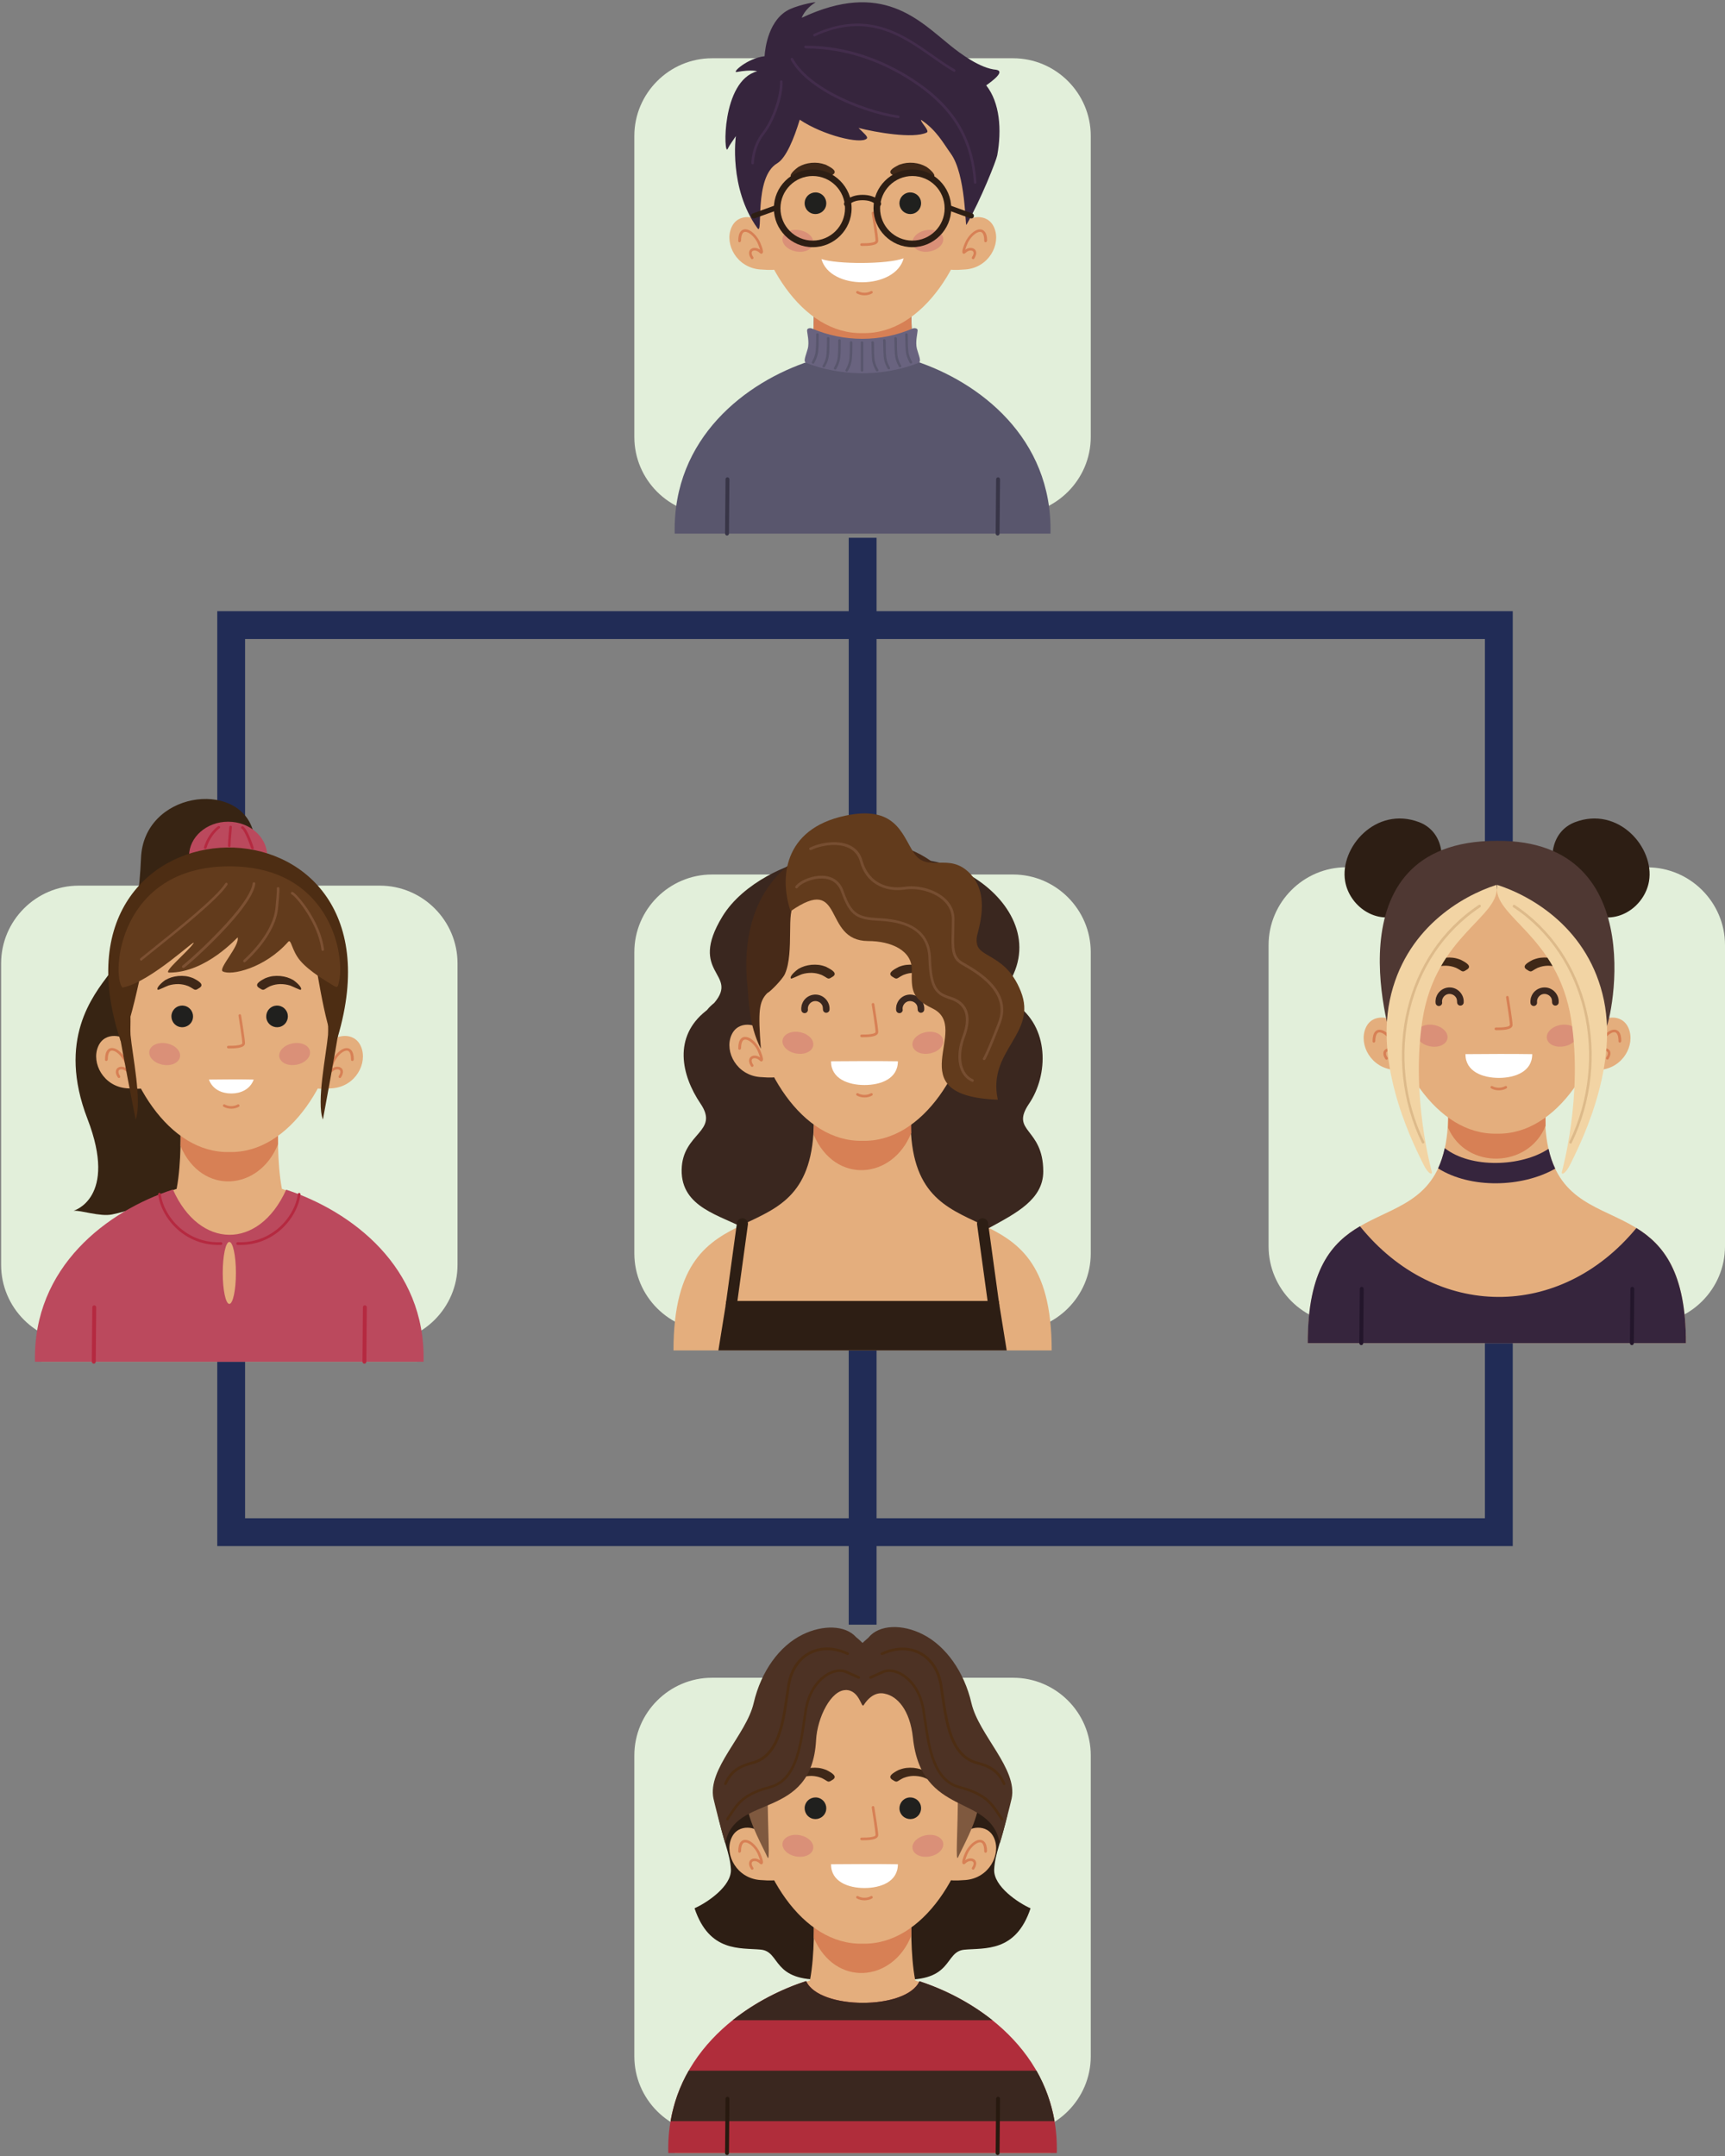
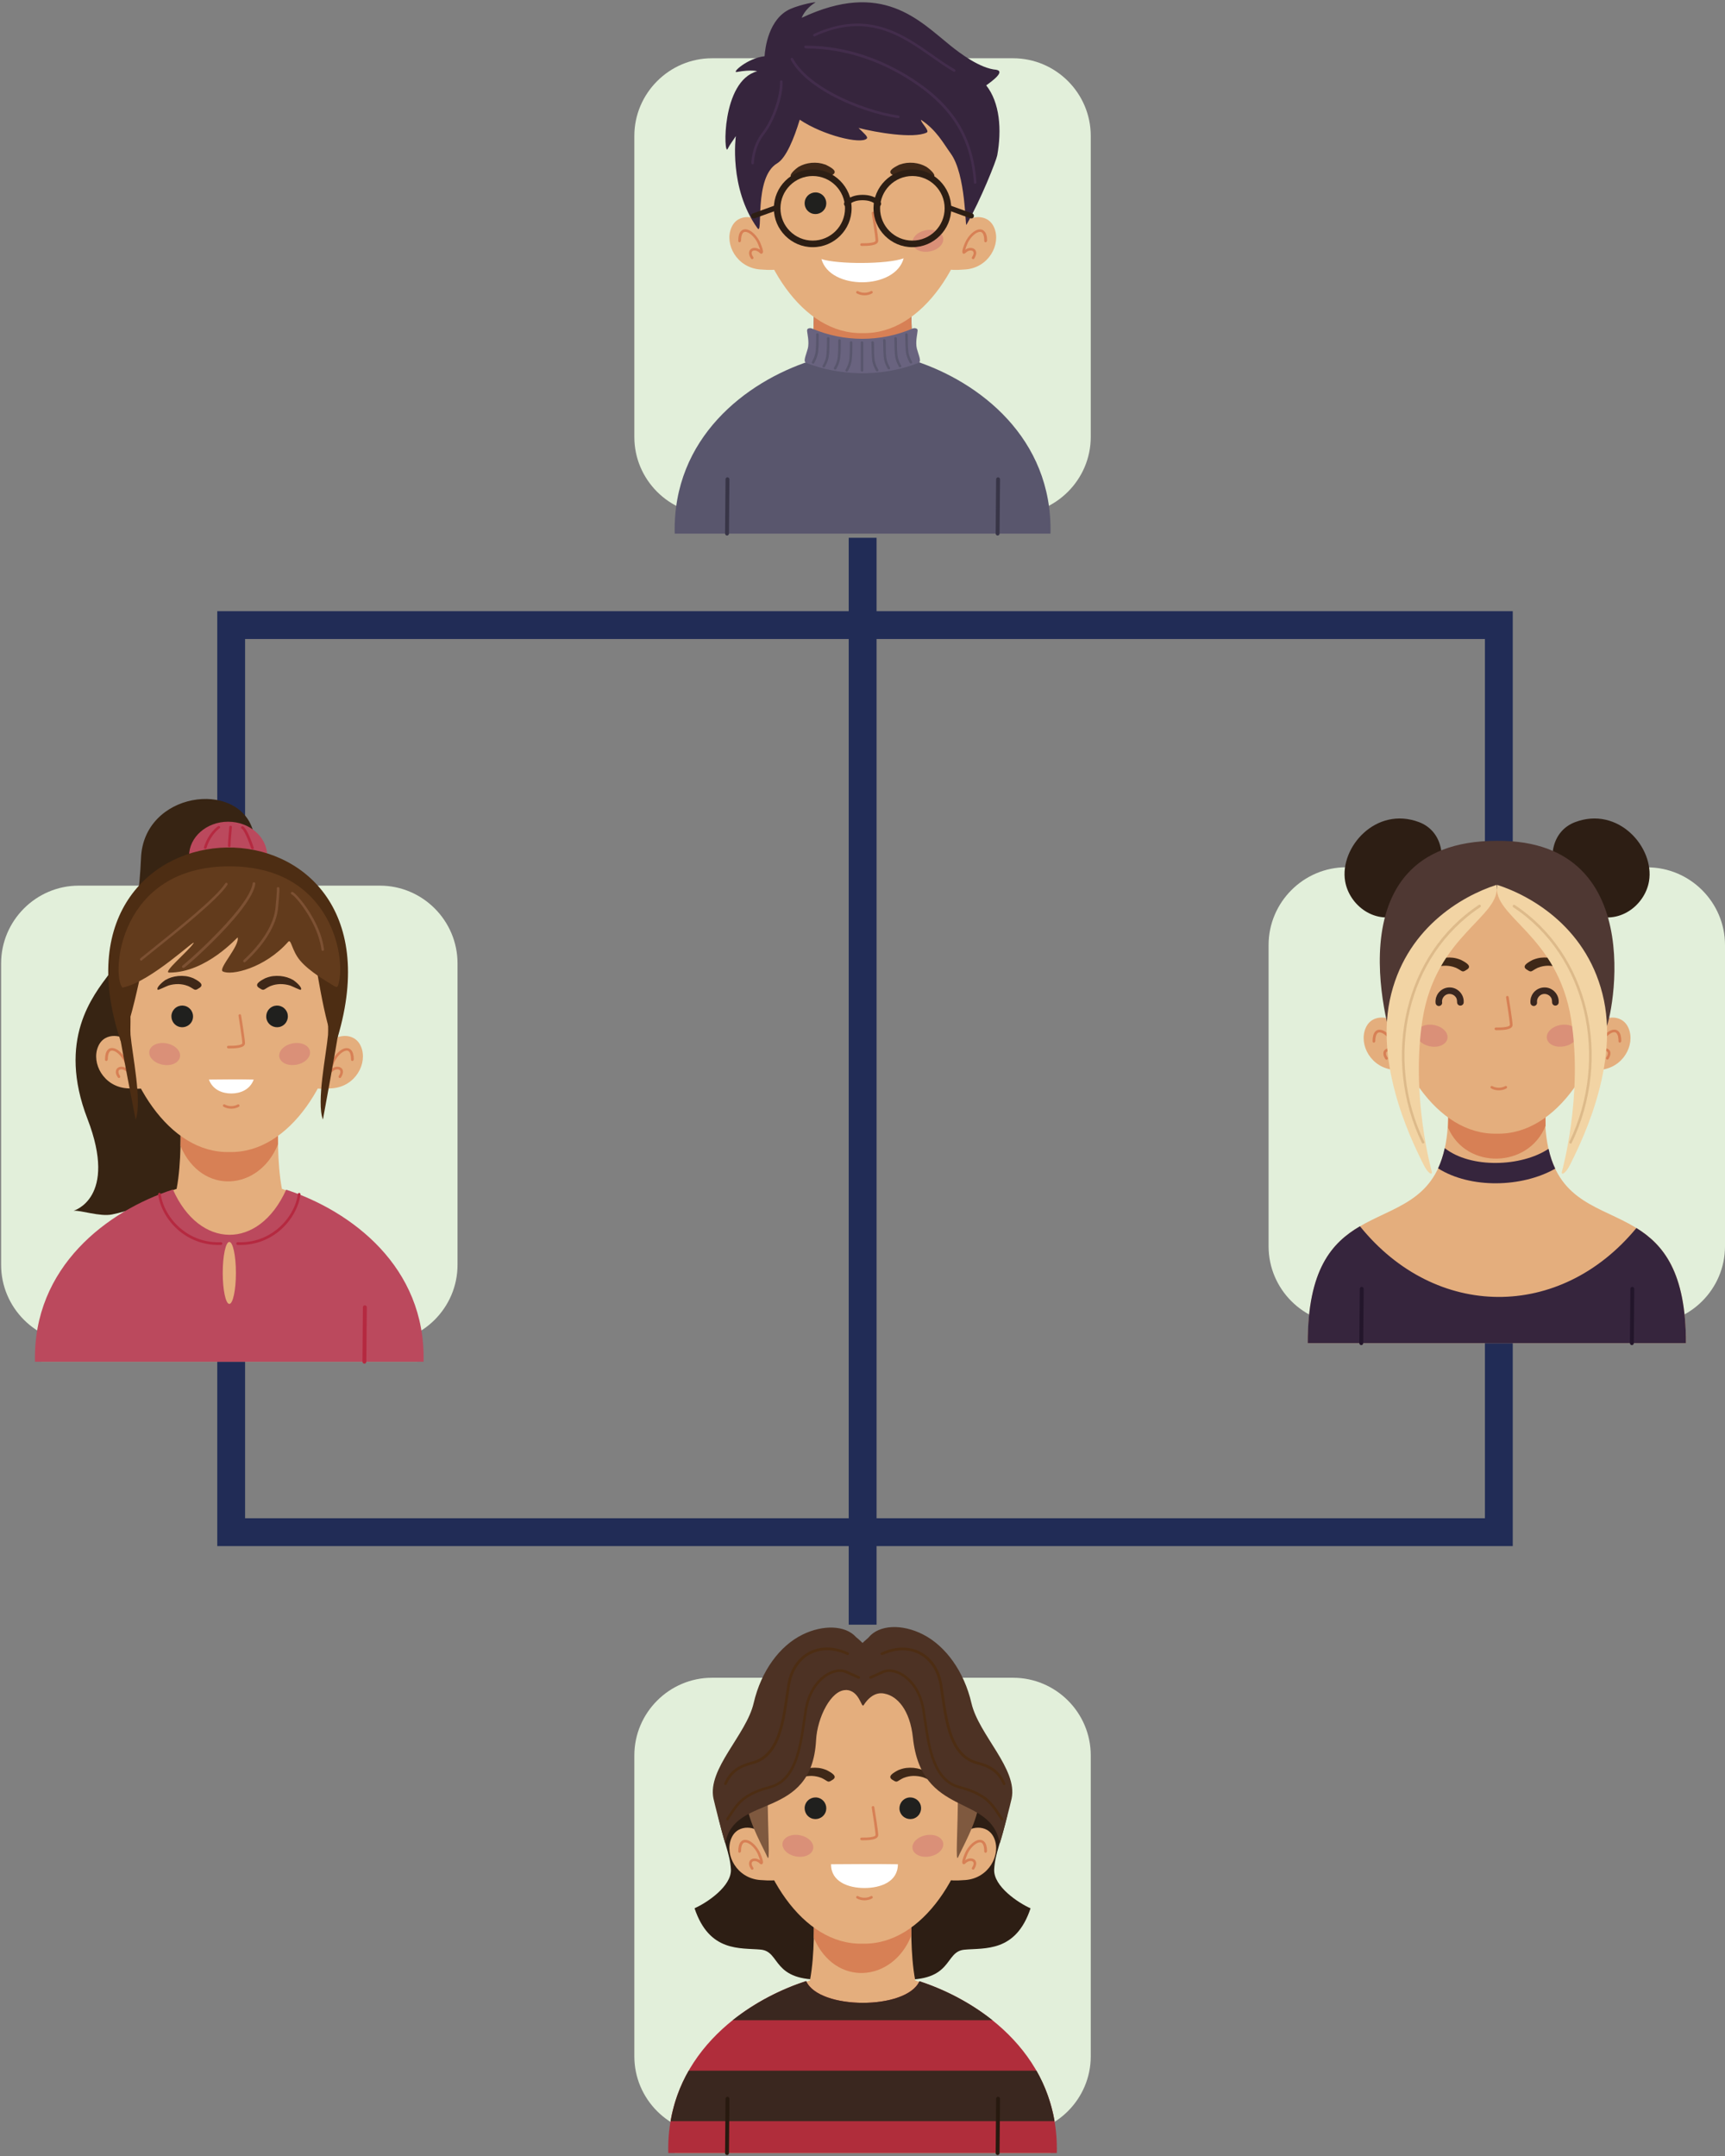
<svg xmlns="http://www.w3.org/2000/svg" id="Parte_interior" data-name="Parte interior" viewBox="0 0 185.95 232.39">
  <rect x="0" y="0" width="185.95" height="232.39" fill="#808080" stroke="none" />
  <defs>
    <style>
      .cls-1 {
        fill: #774e31;
      }

      .cls-1, .cls-2, .cls-3, .cls-4, .cls-5, .cls-6, .cls-7, .cls-8, .cls-9, .cls-10, .cls-11, .cls-12, .cls-13, .cls-14, .cls-15, .cls-16, .cls-17, .cls-18, .cls-19, .cls-20, .cls-21, .cls-22, .cls-23, .cls-24, .cls-25, .cls-26, .cls-27, .cls-28, .cls-29, .cls-30 {
        fill-rule: evenodd;
      }

      .cls-31 {
        clip-path: url(#clippath-11);
      }

      .cls-2 {
        fill: #20201e;
      }

      .cls-3 {
        fill: #3f2818;
      }

      .cls-4 {
        fill: #fff;
      }

      .cls-5 {
        fill: #e2efda;
      }

      .cls-6 {
        fill: #b02d3b;
      }

      .cls-32 {
        clip-path: url(#clippath-2);
      }

      .cls-7 {
        fill: #372413;
      }

      .cls-33 {
        clip-path: url(#clippath-13);
      }

      .cls-8 {
        fill: #4d3224;
      }

      .cls-9 {
        fill: #b52940;
      }

      .cls-10 {
        fill: #623b1c;
      }

      .cls-34 {
        clip-path: url(#clippath-15);
      }

      .cls-11 {
        fill: #da9078;
      }

      .cls-35 {
        clip-path: url(#clippath-6);
      }

      .cls-12 {
        fill: #36253d;
      }

      .cls-13 {
        fill: #d78055;
      }

      .cls-36 {
        clip-path: url(#clippath-7);
      }

      .cls-14 {
        fill: #f2d4a4;
      }

      .cls-37 {
        clip-path: url(#clippath-1);
      }

      .cls-38 {
        clip-path: url(#clippath-4);
      }

      .cls-15 {
        fill: #bb495d;
      }

      .cls-16 {
        fill: #23162b;
      }

      .cls-39 {
        stroke: #212c56;
        stroke-miterlimit: 10;
        stroke-width: 3px;
      }

      .cls-39, .cls-40 {
        fill: none;
      }

      .cls-41 {
        clip-path: url(#clippath-12);
      }

      .cls-17 {
        fill: #7d5133;
      }

      .cls-18 {
        fill: #432d4c;
      }

      .cls-19 {
        fill: #7f593f;
      }

      .cls-20 {
        fill: #27190f;
      }

      .cls-21 {
        fill: #ddba8a;
      }

      .cls-22 {
        fill: #4f3833;
      }

      .cls-23 {
        fill: #3a271f;
      }

      .cls-42 {
        clip-path: url(#clippath-9);
      }

      .cls-43 {
        clip-path: url(#clippath);
      }

      .cls-44 {
        clip-path: url(#clippath-3);
      }

      .cls-24 {
        fill: #69637f;
      }

      .cls-25 {
        fill: #e4ae7d;
      }

      .cls-26 {
        fill: #472a18;
      }

      .cls-45 {
        clip-path: url(#clippath-8);
      }

      .cls-27 {
        fill: #4d2d13;
      }

      .cls-46 {
        clip-path: url(#clippath-14);
      }

      .cls-47 {
        clip-path: url(#clippath-5);
      }

      .cls-28 {
        fill: #383547;
      }

      .cls-48 {
        clip-path: url(#clippath-10);
      }

      .cls-29 {
        fill: #59566d;
      }

      .cls-30 {
        fill: #2d1e14;
      }
    </style>
    <clipPath id="clippath">
      <rect class="cls-40" x=".12" y=".12" width="185.84" height="232.27" />
    </clipPath>
    <clipPath id="clippath-1">
-       <rect class="cls-40" x="68.38" y="87.43" width="49.2" height="58.33" />
-     </clipPath>
+       </clipPath>
    <clipPath id="clippath-2">
      <rect class="cls-40" x="68.38" y="87.43" width="49.2" height="58.33" />
    </clipPath>
    <clipPath id="clippath-3">
      <rect class="cls-40" x="68.38" y="87.43" width="49.2" height="58.33" />
    </clipPath>
    <clipPath id="clippath-4">
      <rect class="cls-40" x="68.38" width="49.2" height="57.98" />
    </clipPath>
    <clipPath id="clippath-5">
      <rect class="cls-40" x="68.38" width="49.2" height="57.98" />
    </clipPath>
    <clipPath id="clippath-6">
      <rect class="cls-40" x="68.38" width="49.2" height="57.98" />
    </clipPath>
    <clipPath id="clippath-7">
      <rect class="cls-40" y="85.93" width="49.43" height="61.1" />
    </clipPath>
    <clipPath id="clippath-8">
      <rect class="cls-40" y="85.93" width="49.43" height="61.1" />
    </clipPath>
    <clipPath id="clippath-9">
      <rect class="cls-40" y="85.93" width="49.43" height="61.1" />
    </clipPath>
    <clipPath id="clippath-10">
      <rect class="cls-40" x="68.38" y="175.1" width="49.2" height="57.29" />
    </clipPath>
    <clipPath id="clippath-11">
      <rect class="cls-40" x="68.38" y="175.1" width="49.2" height="57.29" />
    </clipPath>
    <clipPath id="clippath-12">
      <rect class="cls-40" x="68.38" y="175.1" width="49.2" height="57.29" />
    </clipPath>
    <clipPath id="clippath-13">
      <rect class="cls-40" x="136.75" y="88.13" width="49.2" height="56.94" />
    </clipPath>
    <clipPath id="clippath-14">
      <rect class="cls-40" x="136.75" y="88.13" width="49.2" height="56.94" />
    </clipPath>
    <clipPath id="clippath-15">
      <rect class="cls-40" x="136.75" y="88.13" width="49.2" height="56.94" />
    </clipPath>
  </defs>
  <line class="cls-39" x1="92.99" y1="175.1" x2="92.99" y2="57.96" />
  <rect class="cls-39" x="24.92" y="67.37" width="136.65" height="97.76" />
  <g class="cls-43">
    <g>
      <g class="cls-37">
        <g class="cls-32">
          <g class="cls-44">
            <g>
              <path class="cls-5" d="m76.75,94.25h32.46c4.6,0,8.37,3.77,8.37,8.37v32.47c0,4.61-3.77,8.37-8.37,8.37h-32.46c-4.61,0-8.37-3.77-8.37-8.37v-32.47c0-4.61,3.77-8.37,8.37-8.37Z" />
              <path class="cls-23" d="m93.23,128.83c1.85,5.94,5.46,9.28,11.8,10.88-1.62-2.38-1.05-5.91,1.69-7.42,2.74-1.51,5.75-3,5.74-6.05-.01-4.75-3.62-4.21-1.53-7.29,2.09-3.08,2.24-8.29-1.54-10.8-.05-.03-.1-.07-.16-.11-.71-.68-1.22-.86-.41-2.22,5.32-8.98-10.8-17.75-15.48-10.48-1.03-1.45-2.89-2.96-6.1-2.6-2,.23-7.1,2.31-9.37,6.04-3.77,6.2,1.84,6.09-.87,9.3-.28.23-.56.48-.79.78-.03.03-.07.05-.1.08-3.56,2.8-2.68,6.92-.6,10,2.09,3.08-1.96,3.12-2.03,7.13-.07,4.11,4.22,4.9,6.96,6.42,2.74,1.51,2.59,4.83.97,7.2,6.35-1.6,9.95-4.94,11.81-10.87Z" />
              <path class="cls-25" d="m92.98,145.54h20.39c0-19.18-15.21-8.83-15.21-24.81h-10.43c0,15.98-15.13,5.63-15.13,24.81h20.38Z" />
              <path class="cls-25" d="m81.83,111.01c-.05-.54-2.27-1.18-3,.59-.74,1.77.59,4.28,3.1,4.48,2.51.2,1.77-.25,1.77-.25l-1.87-4.83Z" />
              <path class="cls-25" d="m104.18,111.01c.05-.54,2.27-1.18,3,.59.74,1.77-.59,4.28-3.1,4.48-2.51.2-1.77-.25-1.77-.25l1.87-4.83Z" />
              <path class="cls-13" d="m98.24,120.28s-.03.74-.01,1.82c-2,5.03-8.21,5.59-10.51.21.03-1.19,0-2.03,0-2.03h10.53Z" />
              <path class="cls-25" d="m92.98,122.95c-13.06.31-19.65-31.91,0-31.08,19.66-.82,13.06,31.4,0,31.08Z" />
              <path class="cls-23" d="m87.09,108.8c.02.19-.12.37-.32.39-.19.02-.37-.12-.39-.32-.02-.18,0-.37.04-.55.05-.17.13-.34.24-.5.25-.34.61-.55,1-.61.39-.06.79.02,1.13.27.22.16.38.36.49.59.11.23.16.49.14.75-.01.19-.18.34-.38.33-.19-.01-.34-.18-.33-.38,0-.14-.02-.28-.07-.41-.06-.12-.15-.23-.26-.31-.18-.13-.4-.18-.61-.15-.21.03-.4.15-.53.33-.06.08-.1.17-.13.27-.03.1-.03.2-.02.3Z" />
              <path class="cls-11" d="m87.15,111.64c.67.51.7,1.26.07,1.68-.63.41-1.68.33-2.35-.18-.67-.51-.7-1.26-.07-1.68.63-.41,1.68-.33,2.35.18Z" />
              <path class="cls-11" d="m98.88,111.64c-.67.51-.7,1.26-.07,1.68.63.41,1.68.33,2.35-.18.67-.51.7-1.26.07-1.68-.63-.41-1.68-.33-2.35.18Z" />
              <path class="cls-3" d="m89.1,104.22s-.09-.04-.13-.05c-.51-.19-.94-.23-1.5-.19-.54.06-.94.18-1.4.44-.21.14-1.04.81-.8,1.05.09.03.92-.39,1.16-.47.37-.11.68-.15,1.08-.15.37.02.65.07.99.2,0,0,.07.03.08.03.69.33.63.55,1.1.23.72-.38-.02-.8-.58-1.08Z" />
              <path class="cls-3" d="m96.85,104.22s.09-.04.13-.05c.51-.19.94-.23,1.5-.19.54.06.94.18,1.4.44.21.14,1.04.81.8,1.05-.09.03-.92-.39-1.16-.47-.38-.11-.68-.15-1.08-.15-.37.02-.65.07-.99.2,0,0-.07.03-.08.03-.69.33-.63.55-1.1.23-.72-.38.02-.8.58-1.08Z" />
              <path class="cls-4" d="m89.59,114.38c1.2-.01,2.4-.02,3.6-.02s2.4,0,3.6.02c0,1.89-1.86,2.56-3.6,2.56h-.01c-1.73,0-3.6-.67-3.6-2.56Z" />
              <path class="cls-13" d="m92.36,118.07c-.07-.04-.09-.13-.05-.19.04-.07.13-.09.19-.05.19.11.44.17.69.17s.49-.06.68-.17c.07-.04.15-.02.19.05.04.07.02.15-.05.19-.23.14-.53.21-.82.21-.29,0-.59-.07-.83-.21Z" />
              <path class="cls-13" d="m92.87,111.78c-.08,0-.14-.06-.14-.14s.06-.14.14-.14c.34,0,.75,0,1.06-.06.26-.04.45-.11.45-.23,0-.41-.41-2.94-.41-2.95-.01-.08.04-.15.12-.16.08-.01.15.04.16.12,0,0,.42,2.57.42,2.99,0,.3-.29.44-.68.51-.34.06-.76.07-1.11.07Z" />
              <path class="cls-13" d="m106.38,113c0,.08-.06.14-.14.14s-.14-.06-.14-.14c0-.43-.07-.7-.19-.85-.07-.09-.16-.13-.26-.13-.12,0-.25.04-.39.12-.37.21-.76.66-.97,1.14-.1.23-.19.47-.24.66.22-.15.46-.21.66-.19.11.01.22.05.31.11.09.07.16.15.19.27.06.19.01.45-.19.77-.04.07-.13.08-.2.04-.07-.04-.08-.13-.04-.2.16-.23.19-.41.16-.53-.01-.05-.05-.09-.08-.12-.05-.03-.1-.05-.17-.06-.18-.02-.41.06-.6.25-.05.05-.1.08-.14.09-.11.02-.18-.03-.21-.14h0c0-.05,0-.11,0-.17.03-.2.15-.56.3-.89.24-.54.67-1.04,1.09-1.28.18-.1.36-.16.53-.15.18,0,.35.08.48.23.17.19.27.52.27,1.02Z" />
              <path class="cls-13" d="m79.86,113c0,.08-.06.14-.14.14s-.14-.06-.14-.14c0-.5.1-.83.26-1.02.13-.16.29-.23.48-.23.17,0,.35.05.53.15.42.24.85.74,1.09,1.28.15.34.27.69.3.89.01.07.01.12,0,.17h0c-.03.12-.09.17-.21.15-.05,0-.09-.04-.14-.09-.19-.19-.42-.27-.6-.25-.07,0-.12.03-.17.06-.04.03-.07.07-.08.12-.03.12,0,.3.16.53.04.07.03.15-.04.2-.07.04-.15.03-.2-.04-.21-.31-.25-.57-.19-.77.03-.11.1-.2.19-.27.09-.06.19-.1.31-.11.2-.02.44.04.66.19-.05-.18-.14-.42-.24-.66-.21-.49-.6-.93-.97-1.14-.14-.08-.27-.12-.39-.12-.1,0-.19.04-.26.13-.11.15-.19.42-.19.85Z" />
              <path class="cls-26" d="m82.01,113.01c-1.32-2.57-1.3-5.44-1.42-6.55-1.22-10.82,5.52-15.96,12.17-15.77.07,0,.14,0,.21,0v4.24c-1.22-.4-2.26-.64-2.81-.64-.07,0-.13,0-.2,0-.07,0-.13,0-.2,0-1.53,0-2.29,2.56-4.06,3.25-1.01.4-.04,5.08-1.09,7.43-.26.58-1.59,1.93-1.9,2.06-.9.92-1,1.95-.69,5.97Z" />
              <path class="cls-26" d="m103.94,113.01c1.32-2.57,1.3-5.44,1.42-6.55,1.22-10.82-5.52-15.96-12.17-15.77-.07,0-.14,0-.21,0v4.24c1.22-.4,2.26-.64,2.81-.64.07,0,.13,0,.2,0,.07,0,.13,0,.2,0,1.53,0,2.29,3.27,4.06,3.96,1.01.4.04,4.36,1.09,6.72.26.58,1.59,1.93,1.9,2.06.9.92,1,1.95.69,5.97Z" />
              <path class="cls-30" d="m92.98,145.54h15.54l-.86-5.33h-29.36l-.86,5.33h15.54Z" />
              <path class="cls-30" d="m79.43,140.66c-.01.33-.29.59-.62.58-.33-.01-.59-.29-.58-.62l1.2-8.74c.01-.33.29-.59.62-.58.33.01.59.29.58.62l-1.2,8.74Z" />
              <path class="cls-30" d="m106.52,140.66c.01.33.29.59.62.58.33-.01.59-.29.58-.62l-1.2-8.74c-.01-.33-.29-.59-.62-.58-.33.01-.59.29-.58.62l1.2,8.74Z" />
              <path class="cls-23" d="m97.31,108.8c.02.19-.12.37-.32.39-.19.02-.37-.12-.39-.32-.02-.18,0-.37.04-.55.05-.17.13-.34.24-.5.25-.34.61-.55.99-.61.39-.06.79.02,1.13.27.22.16.38.36.49.59.11.23.16.49.14.75-.01.19-.18.34-.38.33-.19-.01-.34-.18-.33-.38,0-.14-.02-.28-.07-.41-.06-.12-.15-.23-.26-.31-.18-.13-.4-.18-.61-.15-.21.03-.4.15-.53.33-.06.08-.1.17-.13.27-.03.1-.03.2-.02.3Z" />
              <path class="cls-10" d="m85.22,98.21c5.91-4.12,3.36,3.19,8.35,3.21,2.48,0,4.76,1.01,4.72,3.12-.04,2.11-.06,3.04,2.22,4.14,4.41,2.12-4.01,9.43,7.05,9.84-1.16-5.34,4.33-7.07,2.47-11.7-1.85-4.63-5.44-3.28-4.66-6.16.62-2.26.87-4.71-.75-6.46-2.35-2.51-4.67.05-6.17-2.37-1.26-2.03-2-5.05-7.33-3.92-6.78,1.44-7.07,6.86-5.89,10.31Z" />
              <path class="cls-1" d="m85.98,95.69c-.05.06-.13.08-.2.03-.06-.05-.08-.13-.03-.2.23-.32.76-.67,1.4-.89.46-.16.97-.26,1.48-.25.51.01,1.02.14,1.44.44.37.26.68.66.87,1.22.44,1.26.84,1.96,1.41,2.36.56.39,1.3.49,2.4.55,1.14.06,2.5.24,3.6.85,1.11.62,1.95,1.67,2.01,3.45.05,1.7.25,2.64.62,3.21.35.56.88.77,1.61,1,.05.02.1.03.15.05.7.26,1.23.71,1.49,1.36.26.65.25,1.49-.09,2.55-.03.1-.07.21-.11.31-.41,1.11-.51,2.11-.35,2.91.16.81.58,1.41,1.21,1.68.07.03.11.11.07.19-.03.07-.11.11-.19.07-.72-.31-1.2-.97-1.38-1.88-.17-.84-.07-1.9.37-3.06.04-.11.07-.2.1-.29.33-1,.33-1.78.1-2.36-.23-.57-.7-.96-1.33-1.2-.05-.02-.09-.03-.13-.05-.78-.25-1.35-.49-1.76-1.12-.39-.62-.61-1.6-.66-3.36-.05-1.66-.83-2.64-1.86-3.21-1.05-.58-2.37-.76-3.47-.81-1.15-.06-1.93-.17-2.55-.6-.62-.43-1.05-1.17-1.52-2.49-.17-.5-.45-.85-.77-1.08-.37-.27-.82-.38-1.28-.39-.47-.01-.95.08-1.38.23-.59.2-1.07.51-1.27.78Z" />
              <path class="cls-1" d="m87.43,91.61c-.07.03-.15,0-.19-.07-.03-.07,0-.15.07-.19.27-.13.58-.25.93-.35.78-.22,1.71-.31,2.54-.16.85.16,1.61.59,2.01,1.42.07.15.13.31.18.49.31,1.1.9,1.85,1.63,2.31.85.53,1.9.67,2.93.51.22-.03.46-.05.7-.05.94,0,2.01.25,2.89.76.89.51,1.59,1.29,1.74,2.34.02.15.03.3.03.46,0,.47-.01.92-.02,1.34-.05,1.7-.07,2.69.89,3.26.08.05.15.09.23.13h0c1.5.87,5.2,3,3.88,6.45-1.36,3.55-1.67,3.94-1.67,3.94-.05.06-.14.07-.2.03-.06-.05-.07-.14-.03-.2,0,0,.29-.36,1.63-3.86,1.23-3.22-2.31-5.27-3.75-6.1h0c-.09-.05-.17-.1-.23-.13-1.11-.65-1.08-1.71-1.03-3.51.01-.39.02-.83.02-1.33,0-.15-.01-.29-.03-.42-.15-.96-.78-1.67-1.6-2.14-.83-.48-1.86-.72-2.75-.72-.23,0-.45.02-.66.05-1.09.17-2.21,0-3.12-.56-.8-.49-1.44-1.3-1.76-2.47-.04-.16-.1-.3-.16-.43-.36-.74-1.04-1.12-1.81-1.27-.79-.15-1.67-.05-2.41.15-.33.09-.64.21-.89.33Z" />
            </g>
          </g>
        </g>
      </g>
      <g class="cls-38">
        <g class="cls-47">
          <g class="cls-35">
            <g>
              <path class="cls-5" d="m76.75,6.28h32.46c4.6,0,8.37,3.76,8.37,8.37v32.44c0,4.6-3.77,8.37-8.37,8.37h-32.46c-4.61,0-8.37-3.76-8.37-8.36V14.65c0-4.6,3.77-8.37,8.37-8.37Z" />
              <path class="cls-29" d="m92.98,57.51h-20.25c-.23-10.35,7.73-16.36,14.58-18.6.56-2.89.41-6.63.41-6.63h10.53s-.14,3.74.41,6.63c6.84,2.24,14.81,8.25,14.58,18.6h-20.26Z" />
              <path class="cls-25" d="m81.83,23.97c-.05-.54-2.27-1.18-3,.59-.74,1.77.59,4.28,3.1,4.48,2.51.2,1.77-.25,1.77-.25l-1.87-4.82Z" />
              <path class="cls-25" d="m104.18,23.97c.05-.54,2.27-1.18,3,.59.74,1.77-.59,4.28-3.1,4.48-2.51.2-1.77-.25-1.77-.25l1.87-4.82Z" />
              <path class="cls-13" d="m98.31,35.99c-2.28,4.36-8.15,4.81-10.67.17.07-.95.09-1.84.09-2.53h10.5c0,.65.02,1.48.08,2.37Z" />
              <path class="cls-25" d="m92.98,35.9c-13.06.31-19.65-31.87,0-31.05,19.66-.83,13.06,31.36,0,31.05Z" />
              <path class="cls-2" d="m88.59,20.96c.52.38.64,1.11.26,1.63-.38.52-1.11.64-1.63.26-.53-.38-.64-1.11-.26-1.63.38-.52,1.11-.64,1.63-.26Z" />
-               <path class="cls-2" d="m97.44,20.96c-.53.38-.64,1.11-.26,1.63.38.52,1.11.64,1.63.26.52-.38.64-1.11.26-1.63-.38-.52-1.11-.64-1.63-.26Z" />
-               <path class="cls-11" d="m87.15,25.21c.67.51.7,1.26.07,1.67-.63.41-1.68.33-2.35-.18-.67-.51-.7-1.26-.07-1.67.63-.41,1.68-.33,2.35.18Z" />
+               <path class="cls-2" d="m97.44,20.96Z" />
              <path class="cls-11" d="m98.88,25.21c-.67.51-.7,1.26-.07,1.67.63.41,1.68.33,2.35-.18.67-.51.7-1.26.07-1.67-.63-.41-1.68-.33-2.35.18Z" />
              <path class="cls-3" d="m89.1,17.79s-.09-.04-.13-.05c-.51-.18-.94-.23-1.5-.19-.54.06-.94.18-1.4.44-.21.14-1.04.8-.8,1.05.09.03.92-.39,1.16-.47.37-.11.68-.15,1.08-.15.37.02.65.07.99.2,0,0,.07.03.08.03.69.33.63.55,1.1.23.72-.38-.02-.8-.58-1.08Z" />
              <path class="cls-3" d="m96.85,17.79s.09-.04.13-.05c.51-.18.94-.23,1.5-.19.54.06.94.18,1.4.44.21.14,1.04.8.8,1.05-.09.03-.92-.39-1.16-.47-.38-.11-.68-.15-1.08-.15-.37.02-.65.07-.99.2,0,0-.07.03-.08.03-.69.33-.63.55-1.1.23-.72-.38.02-.8.58-1.08Z" />
              <path class="cls-13" d="m92.36,31.62c-.07-.04-.09-.13-.05-.19.04-.07.13-.09.19-.05.19.11.44.17.69.17s.49-.06.68-.17c.07-.04.15-.02.19.05.04.07.02.15-.05.19-.23.14-.53.21-.82.21-.29,0-.59-.07-.83-.21Z" />
              <path class="cls-13" d="m92.87,26.5c-.08,0-.14-.06-.14-.14s.06-.14.14-.14c.34,0,.75,0,1.06-.06.26-.04.45-.11.45-.23,0-.41-.41-2.94-.41-2.95-.01-.08.04-.15.12-.16.08-.01.15.04.16.12,0,0,.42,2.56.42,2.99,0,.3-.29.44-.68.51-.34.06-.76.07-1.11.07Z" />
              <path class="cls-13" d="m106.38,25.97c0,.08-.06.14-.14.14s-.14-.06-.14-.14c0-.43-.07-.7-.19-.85-.07-.09-.16-.13-.26-.13-.12,0-.25.04-.39.12-.37.21-.76.66-.97,1.14-.1.23-.19.47-.24.66.22-.15.46-.21.66-.19.11.01.22.05.31.11.09.07.16.15.19.27.06.19.01.45-.19.77-.04.07-.13.08-.2.04-.07-.04-.08-.13-.04-.2.16-.23.19-.41.16-.53-.01-.05-.05-.09-.08-.12-.05-.03-.1-.05-.17-.06-.18-.02-.41.06-.6.25-.05.05-.1.08-.14.09-.11.03-.18-.03-.21-.14h0c0-.05,0-.11,0-.17.03-.2.15-.56.3-.89.24-.54.67-1.04,1.09-1.27.18-.1.36-.16.53-.15.18,0,.35.08.48.24.17.19.27.51.27,1.02Z" />
              <path class="cls-13" d="m79.86,25.97c0,.08-.06.14-.14.14s-.14-.06-.14-.14c0-.5.1-.83.26-1.02.13-.16.29-.23.48-.24.17,0,.35.05.53.15.42.24.85.74,1.09,1.27.15.34.27.69.3.89.01.07.01.12,0,.17h0c-.03.12-.09.17-.21.15-.05,0-.09-.04-.14-.09-.19-.19-.42-.27-.6-.25-.07,0-.12.03-.17.06-.04.03-.07.07-.08.12-.03.12,0,.3.16.53.04.07.03.15-.04.2-.07.04-.15.03-.2-.04-.21-.31-.25-.57-.19-.77.03-.11.1-.2.19-.27.09-.06.19-.1.31-.11.2-.02.44.04.66.19-.05-.18-.14-.42-.24-.66-.21-.48-.6-.93-.97-1.14-.14-.08-.27-.12-.39-.12-.1,0-.19.04-.26.13-.11.15-.19.42-.19.86Z" />
              <path class="cls-12" d="m107.43,7.53c.54.11.47.55-1.12,1.67,1.47,1.85,1.69,4.78,1.19,7.54-.11.59-1.76,4.76-3.32,7.49-.15.25-.05-5.41-1.69-7.68-.83-1.15-1.52-2.51-3.21-3.64-.02.32.99,1.2.61,1.38-1.44.68-5.48-.02-7.34-.5.54.55,1.08.96.88,1.15-.64.63-4.71-.35-7.22-2.04-.61,2.01-1.47,4.13-2.43,4.7-2.58,1.52-1.46,7.93-2.13,6.99-3.11-4.32-2.33-9.92-2.33-9.92-.3.48-.64.89-.88,1.38-.43.89-.72-7.31,3.18-8.37,0,0-.62-.21-2.2.08-.58.11,1.14-1.49,3-1.7.05-.81.41-4.05,2.79-5.1,1.1-.48,2.9-.82,2.67-.68-1.13.68-1.46,1.64-1.46,1.64,8.68-4.09,12.63.26,16.03,2.99,1.03.83,3.21,2.48,4.96,2.61Z" />
              <path class="cls-30" d="m87.61,18.26c1.16,0,2.2.47,2.96,1.23.76.76,1.23,1.8,1.23,2.96s-.47,2.2-1.23,2.96c-.76.76-1.8,1.23-2.96,1.23s-2.2-.47-2.96-1.23c-.76-.76-1.23-1.8-1.23-2.96s.47-2.2,1.23-2.96c.76-.76,1.8-1.23,2.96-1.23h0Zm2.46,1.73c-.63-.63-1.5-1.02-2.46-1.02s-1.83.39-2.46,1.02c-.63.63-1.02,1.5-1.02,2.46s.39,1.83,1.02,2.46c.63.63,1.5,1.02,2.46,1.02s1.83-.39,2.46-1.02,1.02-1.5,1.02-2.46-.39-1.83-1.02-2.46Z" />
              <path class="cls-30" d="m98.35,18.26c1.16,0,2.2.47,2.96,1.23.76.76,1.23,1.8,1.23,2.96s-.47,2.2-1.23,2.96c-.76.76-1.8,1.23-2.96,1.23s-2.2-.47-2.96-1.23c-.76-.76-1.23-1.8-1.23-2.96s.47-2.2,1.23-2.96c.76-.76,1.8-1.23,2.96-1.23h0Zm2.46,1.73c-.63-.63-1.5-1.02-2.46-1.02s-1.83.39-2.46,1.02c-.63.63-1.02,1.5-1.02,2.46s.39,1.83,1.02,2.46c.63.63,1.5,1.02,2.46,1.02s1.83-.39,2.46-1.02c.63-.63,1.02-1.5,1.02-2.46s-.39-1.83-1.02-2.46Z" />
              <path class="cls-30" d="m83.65,22.1c.15-.05.31.02.36.17.05.15-.02.31-.17.36l-2.49.9c-.15.05-.31-.02-.36-.17-.05-.15.02-.31.17-.36l2.49-.9Z" />
              <path class="cls-30" d="m102.12,22.63c-.15-.05-.22-.21-.17-.36.05-.15.21-.22.36-.17l2.49.9c.15.05.22.21.17.36-.05.15-.21.22-.36.17l-2.49-.9Z" />
              <path class="cls-30" d="m91.5,22.12c-.08.13-.25.17-.39.09-.13-.08-.17-.25-.09-.39,0,0,.48-.82,1.96-.82s1.96.81,1.96.82c.08.13.04.31-.09.39-.13.08-.31.04-.39-.09,0,0-.32-.54-1.48-.54s-1.47.54-1.48.54Z" />
              <path class="cls-4" d="m97.41,27.84c-1.78.66-7.18.65-8.86.08.93,3.38,7.96,3.32,8.86-.08Z" />
              <path class="cls-24" d="m87.52,35.4c-.15-.06-.52-.06-.52.21,0,.28.27,1.26.07,1.98-.2.76-.54,1.38-.15,1.53,1.78.69,3.73,1.06,5.68,1.1,2.19.05,4.39-.32,6.39-1.1.39-.15.05-.78-.15-1.53-.19-.72.07-1.69.08-1.98,0-.26-.37-.27-.52-.21-3.48,1.49-7.41,1.49-10.89,0Z" />
              <path class="cls-28" d="m78.21,51.65c0-.12.1-.21.21-.21s.21.1.21.21l-.05,5.86c0,.12-.1.21-.21.21s-.21-.1-.21-.21l.05-5.86Z" />
              <path class="cls-28" d="m107.38,51.65c0-.12.1-.21.21-.21s.21.1.21.21l-.05,5.86c0,.12-.1.21-.21.21s-.21-.1-.21-.21l.05-5.86Z" />
              <path class="cls-29" d="m87.97,36.06c0-.08.07-.14.15-.14.08,0,.14.07.14.15,0,.19,0,.37-.01.56,0,.37,0,.75-.05,1.2-.06.71-.44,1.3-.44,1.3-.04.07-.13.09-.19.04-.07-.04-.09-.13-.04-.19,0,0,.34-.53.4-1.17.04-.45.04-.82.05-1.18,0-.19,0-.37,0-.56Z" />
              <path class="cls-29" d="m89.13,36.47c0-.08.07-.14.15-.14.08,0,.14.07.14.15,0,.19,0,.37-.01.56,0,.37,0,.75-.05,1.2-.06.71-.44,1.3-.44,1.3-.04.07-.13.09-.19.04-.07-.04-.09-.13-.04-.19,0,0,.34-.53.4-1.17.04-.45.04-.82.05-1.18,0-.19,0-.37,0-.56Z" />
              <path class="cls-29" d="m90.35,36.7c0-.08.07-.14.15-.14.08,0,.14.07.14.15,0,.19,0,.37-.01.56,0,.37,0,.75-.05,1.2-.06.71-.44,1.3-.44,1.3-.04.07-.13.09-.19.04-.07-.04-.09-.13-.04-.19,0,0,.34-.53.4-1.17.04-.45.04-.82.05-1.18,0-.19,0-.37,0-.56Z" />
              <path class="cls-29" d="m91.6,36.92c0-.08.07-.14.15-.14.08,0,.14.07.14.15,0,.19,0,.37-.01.56,0,.37,0,.75-.05,1.2-.06.71-.44,1.3-.44,1.3-.04.07-.13.09-.19.04-.07-.04-.09-.13-.04-.19,0,0,.34-.53.4-1.17.04-.45.04-.82.05-1.18,0-.19,0-.37,0-.56Z" />
              <path class="cls-29" d="m97.56,36.07c0-.08.06-.14.14-.15.08,0,.14.06.15.14,0,.19,0,.38.01.56,0,.36,0,.73.05,1.18.05.64.4,1.17.4,1.17.04.07.02.15-.04.19-.07.04-.15.02-.19-.04,0,0-.38-.59-.44-1.3-.04-.45-.04-.83-.05-1.2,0-.18,0-.36-.01-.56Z" />
              <path class="cls-29" d="m96.39,36.48c0-.08.06-.14.14-.15.08,0,.14.06.15.14,0,.19,0,.38.01.56,0,.36,0,.73.05,1.18.05.64.4,1.17.4,1.17.04.07.02.15-.04.19-.07.04-.15.02-.19-.04,0,0-.38-.59-.44-1.3-.04-.45-.04-.83-.05-1.2,0-.18,0-.36-.01-.56Z" />
              <path class="cls-29" d="m95.18,36.7c0-.08.06-.14.14-.15.08,0,.14.06.15.14,0,.19,0,.38.01.56,0,.36,0,.73.05,1.18.05.64.4,1.17.4,1.17.04.07.02.15-.04.19-.07.04-.15.02-.19-.04,0,0-.38-.59-.44-1.3-.04-.45-.04-.83-.05-1.2,0-.18,0-.36-.01-.56Z" />
              <path class="cls-29" d="m93.92,36.93c0-.08.06-.14.14-.15.08,0,.14.06.15.14,0,.19,0,.38.01.56,0,.36,0,.73.05,1.18.05.64.4,1.17.4,1.17.04.07.02.15-.04.19-.07.04-.15.02-.19-.04,0,0-.38-.59-.44-1.3-.04-.45-.04-.83-.05-1.2,0-.18,0-.36-.01-.56Z" />
              <path class="cls-29" d="m92.78,36.93c0-.08.06-.14.14-.14s.14.06.14.14v2.99c0,.08-.06.14-.13.14s-.14-.06-.14-.14v-2.99Z" />
              <path class="cls-18" d="m85.24,6.44c-.04-.07-.01-.15.06-.19.07-.04.15-.01.19.06.78,1.44,2.39,2.71,4.26,3.72,2.38,1.29,5.15,2.15,7.1,2.42.08.01.13.08.12.16s-.08.13-.16.12c-1.98-.27-4.79-1.15-7.2-2.45-1.9-1.04-3.56-2.34-4.37-3.84Z" />
              <path class="cls-18" d="m86.83,5.2c-.08,0-.14-.06-.14-.14s.06-.14.14-.14c2.28,0,4.4.39,6.33,1.04,2.27.76,4.29,1.85,5.99,3.05,1.79,1.26,3.23,2.69,4.27,4.42,1.04,1.73,1.67,3.76,1.84,6.23,0,.08-.05.15-.13.15-.08,0-.15-.05-.15-.13-.16-2.42-.78-4.41-1.8-6.1-1.02-1.69-2.43-3.09-4.19-4.33-1.68-1.19-3.67-2.27-5.91-3.01-1.9-.63-3.99-1.02-6.24-1.02Z" />
              <path class="cls-18" d="m87.86,3.92c-.07.03-.15,0-.19-.07-.03-.07,0-.15.07-.19,5.81-2.67,9.59-.01,12.85,2.28.8.57,1.58,1.11,2.34,1.54.07.04.09.13.05.19-.04.07-.13.09-.19.05-.77-.44-1.55-.99-2.36-1.56-3.2-2.25-6.91-4.86-12.57-2.26Z" />
              <path class="cls-18" d="m84.08,8.81c0-.08.06-.15.13-.15.08,0,.15.06.15.13.04.76-.17,1.84-.55,2.91-.36,1.03-.87,2.06-1.43,2.77-1.09,1.39-1.11,3.09-1.11,3.1,0,.08-.07.14-.14.14s-.14-.07-.14-.14c0,0,.02-1.81,1.17-3.27.54-.69,1.04-1.68,1.38-2.69.36-1.04.57-2.08.53-2.8Z" />
            </g>
          </g>
        </g>
      </g>
      <g class="cls-36">
        <g class="cls-45">
          <g class="cls-42">
            <g>
              <path class="cls-5" d="m8.49,95.45h32.46c4.61,0,8.37,3.77,8.37,8.38v32.49c0,4.61-3.77,8.38-8.37,8.38H8.49c-4.61,0-8.37-3.77-8.37-8.38v-32.49c0-4.61,3.77-8.38,8.37-8.38Z" />
              <path class="cls-7" d="m23.59,93.82s4.97-.03,3.67-4.35c-1.65-5.47-11.76-4.12-12.06,3-.3,7.12-1.72,10.2-3.45,12.52-1.72,2.32-5.62,7.05-2.32,15.6,3.3,8.55-1.5,9.9-1.5,9.9.78-.07,2.85.66,4.14.4,3.51-.71,9.11-3.2,9.05-4.97-.25-7.64,6.44-11.85,2.47-32.09Z" />
              <path class="cls-15" d="m24.59,95.94c2.32,0,4.21-1.66,4.21-3.69s-1.89-3.69-4.21-3.69-4.21,1.66-4.21,3.69,1.89,3.69,4.21,3.69Z" />
              <path class="cls-25" d="m13.57,112.22c-.05-.54-2.27-1.18-3,.59-.74,1.77.59,4.29,3.1,4.48,2.51.2,1.77-.25,1.77-.25l-1.87-4.83Z" />
              <path class="cls-25" d="m35.92,112.22c.05-.54,2.26-1.18,3,.59.74,1.77-.59,4.29-3.1,4.48-2.51.2-1.77-.25-1.77-.25l1.87-4.83Z" />
              <path class="cls-25" d="m24.72,146.76H4.46c-.23-10.37,7.73-16.38,14.58-18.63.55-2.89.41-6.64.41-6.64h10.53s-.14,3.75.41,6.64c6.84,2.24,14.81,8.26,14.58,18.63h-20.26Z" />
              <path class="cls-13" d="m29.98,121.49s-.03.74-.01,1.82c-2,5.03-8.21,5.59-10.51.21.03-1.19,0-2.03,0-2.03h10.53Z" />
              <path class="cls-15" d="m45.66,146.76c.24-10.24-7.79-16.23-14.81-18.54-2.96,6.56-9.36,6.41-12.21-.02-7.03,2.3-15.1,8.3-14.87,18.56h41.89Z" />
              <path class="cls-25" d="m24.72,124.16c-13.06.31-19.65-31.92,0-31.09,19.66-.83,13.06,31.41,0,31.09Z" />
              <path class="cls-2" d="m20.33,108.6c.52.38.64,1.11.26,1.63-.38.52-1.11.64-1.63.26-.52-.38-.64-1.11-.26-1.63.38-.53,1.11-.64,1.63-.26Z" />
              <path class="cls-2" d="m29.18,108.6c-.52.38-.64,1.11-.26,1.63.38.52,1.11.64,1.63.26.52-.38.64-1.11.26-1.63-.38-.53-1.11-.64-1.63-.26Z" />
              <path class="cls-11" d="m18.89,112.85c.67.51.7,1.26.07,1.68s-1.68.33-2.35-.18c-.67-.51-.7-1.26-.07-1.68.63-.41,1.68-.33,2.35.18Z" />
              <path class="cls-11" d="m30.62,112.85c-.67.51-.7,1.26-.07,1.68.63.41,1.68.33,2.35-.18.67-.51.7-1.26.07-1.68-.63-.41-1.68-.33-2.35.18Z" />
              <path class="cls-3" d="m20.84,105.43s-.09-.04-.13-.05c-.51-.19-.94-.23-1.5-.19-.54.06-.94.18-1.4.44-.21.14-1.04.81-.8,1.05.09.03.92-.39,1.16-.47.38-.11.68-.15,1.08-.15.37.02.65.07.99.2,0,0,.07.03.08.03.69.33.63.55,1.1.23.72-.39-.02-.8-.58-1.09Z" />
              <path class="cls-3" d="m28.59,105.43s.09-.04.13-.05c.51-.19.94-.23,1.5-.19.54.06.94.18,1.4.44.21.14,1.04.81.8,1.05-.09.03-.92-.39-1.16-.47-.38-.11-.68-.15-1.08-.15-.37.02-.65.07-.99.2,0,0-.07.03-.08.03-.69.33-.63.55-1.1.23-.72-.39.02-.8.58-1.09Z" />
              <path class="cls-4" d="m27.35,116.35c-.4,1.09-1.44,1.5-2.41,1.5h-.01c-.98,0-2.01-.41-2.41-1.5.81-.01,1.61-.02,2.41-.02s1.61,0,2.42.02Z" />
              <path class="cls-13" d="m24.1,119.28c-.07-.04-.09-.13-.05-.19.04-.07.13-.09.19-.05.19.11.44.17.69.17s.49-.06.68-.17c.07-.04.15-.02.19.05.04.07.02.15-.05.19-.23.14-.53.21-.82.21-.29,0-.59-.07-.83-.21Z" />
              <path class="cls-13" d="m24.61,112.99c-.08,0-.14-.06-.14-.14s.06-.14.14-.14c.34,0,.74,0,1.06-.06.26-.04.45-.11.45-.23,0-.41-.41-2.94-.41-2.95-.01-.08.04-.15.12-.16.08-.01.15.04.16.12,0,0,.42,2.57.42,2.99,0,.3-.29.44-.68.51-.34.06-.76.07-1.11.07Z" />
              <path class="cls-13" d="m38.12,114.21c0,.08-.06.14-.14.14s-.14-.06-.14-.14c0-.43-.07-.7-.19-.85-.07-.09-.16-.13-.26-.13-.12,0-.25.04-.39.12-.37.21-.76.66-.97,1.15-.1.23-.19.48-.24.66.22-.15.46-.21.66-.19.11.01.22.05.31.11.09.07.16.15.19.27.06.19.01.45-.19.77-.04.07-.13.08-.2.04-.07-.04-.08-.13-.04-.2.16-.23.19-.41.16-.53-.01-.05-.05-.09-.09-.12-.04-.03-.1-.05-.17-.06-.18-.02-.41.06-.6.25-.05.05-.1.08-.14.09-.11.02-.18-.03-.21-.14h0c0-.05,0-.11,0-.17.03-.2.15-.56.3-.89.24-.54.67-1.04,1.09-1.28.18-.1.36-.16.53-.15.18,0,.35.08.48.23.17.19.27.52.27,1.02Z" />
              <path class="cls-13" d="m11.6,114.21c0,.08-.06.14-.14.14s-.14-.06-.14-.14c0-.5.1-.83.26-1.03.13-.16.29-.23.48-.23.17,0,.35.05.53.15.42.24.85.74,1.09,1.28.15.34.27.69.3.89.01.07.01.12,0,.17h0c-.03.12-.09.17-.21.15-.05,0-.09-.04-.14-.09-.19-.19-.42-.27-.6-.25-.07,0-.12.03-.17.06-.04.03-.07.07-.08.12-.03.12,0,.3.16.53.04.07.03.15-.04.2-.07.04-.15.03-.2-.04-.21-.31-.25-.57-.19-.77.03-.11.1-.2.19-.27.09-.06.19-.1.31-.11.2-.02.44.04.66.19-.05-.18-.14-.42-.24-.66-.21-.49-.6-.93-.97-1.15-.14-.08-.27-.12-.39-.12-.1,0-.19.04-.26.13-.12.15-.19.42-.19.85Z" />
              <path class="cls-27" d="m12.93,111.97c-8.82-27.09,31.75-27.87,23.46-.15-.77,2.27-2.37-8.07-2.38-8.14-.02-.67-1.34-4.03-2.99-4.38-5.17-1.09-15.55,2.27-15.6,4.38,0,.07-.72,3.72-1.44,6.19-.5,1.71-.77,3.09-1.05,2.1Z" />
              <path class="cls-27" d="m36.41,111.67c-.05.5-1.58,8.95-1.6,8.99-.72-1.87.36-7.01.55-9.12.07-1.15-.18-2.93.37-2.89.75-.3.7,2.46.68,3.02Z" />
              <path class="cls-27" d="m12.91,111.59c.05.5,1.69,9.02,1.71,9.07.72-1.87-.36-7.01-.55-9.12-.07-1.15.18-2.93-.37-2.89-.75-.3-.82,2.39-.79,2.94Z" />
              <path class="cls-10" d="m25.62,101.03c.23.91-2.13,3.38-1.61,3.66.88.49,4.52-.32,7.06-3.19.32-.36.37.94,1.28,2.02,1.03,1.22,2.93,2.28,3.52,2.66.56.37.56.19.71-.56.58-3.06-1.23-12.25-11.85-12.25-11.92,0-12.75,11.6-11.54,13.07,3.07-.57,8.2-5.57,7.65-4.75-.59.87-3.33,3.13-2.61,3.13,4.05.02,7.39-3.88,7.41-3.8Z" />
              <path class="cls-25" d="m24.72,140.53c.39,0,.71-1.5.71-3.34s-.32-3.34-.71-3.34-.71,1.5-.71,3.34.32,3.34.71,3.34Z" />
-               <path class="cls-9" d="m9.95,140.89c0-.12.1-.21.21-.21s.21.1.21.21l-.05,5.87c0,.12-.1.21-.21.21s-.21-.1-.21-.21l.05-5.87Z" />
              <path class="cls-9" d="m39.12,140.89c0-.12.1-.21.21-.21s.21.1.21.21l-.05,5.87c0,.12-.1.21-.21.21s-.21-.1-.21-.21l.05-5.87Z" />
              <path class="cls-17" d="m15.32,103.5c-.06.05-.15.04-.2-.02-.05-.06-.04-.15.02-.2.25-.2.65-.52,1.08-.87,2.85-2.28,7.12-5.7,8.06-7.2.04-.07.13-.09.19-.05.07.04.09.13.05.19-.97,1.54-5.26,4.97-8.13,7.26-.35.29-.68.55-1.08.87Z" />
              <path class="cls-17" d="m19.85,104.29c-.06.05-.15.04-.2-.02-.05-.06-.04-.15.02-.2.91-.73,3.5-3.08,5.41-5.32,1.16-1.36,2.05-2.67,2.15-3.54,0-.08.08-.13.16-.13.08,0,.13.08.13.16-.1.93-1.03,2.3-2.21,3.7-1.92,2.26-4.54,4.63-5.45,5.36Z" />
              <path class="cls-17" d="m26.45,103.68c-.06.05-.15.05-.2,0-.05-.06-.05-.15,0-.2.98-.9,1.82-1.88,2.43-2.88.56-.92.92-1.85,1.01-2.73.19-1.86.15-2.1.15-2.1-.01-.08.04-.15.12-.16.08-.01.15.04.16.12,0,0,.04.28-.15,2.17-.09.93-.47,1.9-1.05,2.85-.62,1.02-1.48,2.02-2.48,2.94Z" />
              <path class="cls-17" d="m34.93,102.32c0,.08-.05.15-.12.16s-.15-.05-.16-.12c-.14-1.12-.58-2.23-1.1-3.19-.84-1.56-1.86-2.68-2.1-2.77-.07-.03-.11-.11-.09-.18.03-.07.11-.11.18-.09.27.1,1.38,1.29,2.25,2.9.54.99.99,2.13,1.14,3.29Z" />
              <path class="cls-9" d="m27.35,91.35c.03.07-.01.15-.09.18-.07.02-.15-.02-.18-.09-.18-.53-.4-1.09-.6-1.5-.17-.34-.32-.59-.41-.62-.07-.03-.11-.11-.07-.19.03-.07.11-.11.19-.07.16.07.35.36.55.76.21.43.43.99.61,1.54Z" />
              <path class="cls-9" d="m22.26,91.39c-.02.07-.1.12-.18.09-.07-.02-.12-.1-.09-.18.15-.5.37-.93.6-1.27.39-.58.81-.93.93-.99.07-.04.15-.01.19.05.04.07.01.15-.05.19-.1.05-.47.36-.83.9-.22.33-.43.73-.57,1.2Z" />
              <path class="cls-9" d="m24.85,91.16c0,.08-.06.14-.14.14s-.14-.06-.14-.14c0-.47.15-2.03.15-2.04,0-.08.08-.13.15-.13.08,0,.13.08.13.15,0,0-.15,1.55-.15,2.01Z" />
              <path class="cls-9" d="m17.05,128.72c0-.08.05-.15.12-.16.08,0,.15.05.16.12.16,1.29.95,2.77,2.27,3.83,1.08.86,2.5,1.44,4.22,1.37.08,0,.14.06.15.14,0,.08-.06.14-.14.15-1.79.07-3.28-.53-4.41-1.43-1.38-1.11-2.2-2.66-2.37-4.01Z" />
              <path class="cls-9" d="m32.11,128.69c0-.08.08-.13.16-.12.08,0,.13.08.12.16-.17,1.35-1,2.91-2.37,4.01-1.12.9-2.61,1.5-4.41,1.43-.08,0-.14-.07-.14-.15,0-.08.07-.14.15-.14,1.72.07,3.14-.51,4.22-1.37,1.32-1.06,2.11-2.54,2.27-3.83Z" />
            </g>
          </g>
        </g>
      </g>
      <g class="cls-48">
        <g class="cls-31">
          <g class="cls-41">
            <g>
              <path class="cls-5" d="m76.75,180.82h32.46c4.61,0,8.37,3.76,8.37,8.37v32.43c0,4.6-3.77,8.37-8.37,8.37h-32.46c-4.61,0-8.37-3.76-8.37-8.37v-32.43c0-4.6,3.77-8.37,8.37-8.37Z" />
              <path class="cls-30" d="m77.29,195.11c.6,3.14,1.41,4.62,1.5,6.36.09,1.82-2.61,3.62-3.92,4.19,1.59,4.78,4.95,4.25,7.14,4.46,2.19.21,1.12,3.47,6.92,3.22l2.76-19.81-14.4,1.57h0Zm17.65.45l2.09,17.79c5.79.25,4.72-3.01,6.92-3.22,2.19-.21,5.55.32,7.14-4.46-1.31-.58-4.01-2.37-3.92-4.19.09-1.73.79-3.08,1.42-5.89l-3.42-1.39-10.23,1.37Z" />
              <path class="cls-25" d="m81.83,197.55c-.05-.54-2.27-1.18-3,.59-.74,1.77.59,4.28,3.1,4.48,2.51.2,1.77-.25,1.77-.25l-1.87-4.82Z" />
              <path class="cls-25" d="m104.18,197.55c.05-.54,2.26-1.18,3,.59.74,1.77-.59,4.28-3.1,4.48-2.51.2-1.77-.25-1.77-.25l1.87-4.82Z" />
              <path class="cls-25" d="m92.98,232.04h-20.25c-.23-10.35,7.73-16.36,14.58-18.6.55-2.89.41-6.63.41-6.63h10.53s-.14,3.75.41,6.63c6.84,2.24,14.81,8.25,14.58,18.6h-20.26Z" />
              <path class="cls-13" d="m98.24,206.81s-.03.74-.01,1.82c-2,5.02-8.21,5.59-10.51.21.03-1.19,0-2.03,0-2.03h10.53Z" />
              <path class="cls-6" d="m113.92,232.04c.24-10.22-7.79-16.21-14.81-18.51-1.4,3.11-10.82,3.1-12.21-.02-7.03,2.29-15.1,8.28-14.86,18.53h41.89Z" />
              <path class="cls-23" d="m113.68,228.61c-.35-2.01-1.03-3.82-1.95-5.44h-37.49c-.93,1.62-1.61,3.43-1.95,5.44h41.4Z" />
              <path class="cls-23" d="m106.98,217.73c-2.44-1.94-5.22-3.34-7.87-4.2-1.4,3.11-10.82,3.1-12.21-.02-2.66.87-5.47,2.27-7.92,4.22h28Z" />
              <path class="cls-25" d="m92.98,209.48c-13.06.31-19.65-31.87,0-31.05,19.66-.82,13.06,31.36,0,31.05Z" />
              <path class="cls-2" d="m88.59,193.94c.52.38.64,1.11.26,1.63-.38.52-1.11.64-1.63.26-.52-.38-.64-1.11-.26-1.63.38-.52,1.11-.64,1.63-.26Z" />
              <path class="cls-2" d="m97.44,193.94c-.52.38-.64,1.11-.26,1.63.38.52,1.11.64,1.63.26.52-.38.64-1.11.26-1.63-.38-.52-1.11-.64-1.63-.26Z" />
              <path class="cls-11" d="m87.15,198.19c.67.51.7,1.26.07,1.67-.63.41-1.68.33-2.35-.18-.67-.51-.7-1.26-.07-1.67.63-.41,1.68-.33,2.35.18Z" />
              <path class="cls-11" d="m98.88,198.19c-.67.51-.7,1.26-.07,1.67.63.41,1.68.33,2.35-.18.67-.51.7-1.26.07-1.67-.63-.41-1.68-.33-2.35.18Z" />
              <path class="cls-3" d="m89.1,190.77s-.09-.04-.13-.05c-.51-.19-.94-.23-1.5-.19-.54.06-.94.18-1.4.44-.21.14-1.04.8-.8,1.05.09.03.92-.39,1.16-.47.38-.11.68-.15,1.08-.15.37.02.65.07.99.2,0,0,.07.03.08.03.69.33.63.55,1.1.23.72-.38-.02-.8-.58-1.09Z" />
              <path class="cls-3" d="m96.85,190.77s.09-.04.13-.05c.51-.19.94-.23,1.5-.19.54.06.94.18,1.4.44.21.14,1.04.8.8,1.05-.09.03-.92-.39-1.16-.47-.38-.11-.68-.15-1.08-.15-.37.02-.65.07-.99.2,0,0-.07.03-.08.03-.69.33-.63.55-1.1.23-.72-.38.02-.8.58-1.09Z" />
              <path class="cls-4" d="m89.59,200.92c1.2-.01,2.4-.02,3.6-.02s2.4,0,3.6.02c0,1.89-1.86,2.56-3.6,2.56h-.01c-1.73,0-3.6-.67-3.6-2.56Z" />
              <path class="cls-13" d="m92.36,204.6c-.07-.04-.09-.13-.05-.19.04-.07.13-.09.19-.05.19.11.44.17.69.17s.49-.06.68-.17c.07-.04.15-.02.19.05.04.07.02.15-.05.19-.23.14-.53.21-.82.21-.29,0-.59-.07-.83-.21Z" />
              <path class="cls-13" d="m92.87,198.33c-.08,0-.14-.06-.14-.14s.06-.14.14-.14c.34,0,.74,0,1.06-.06.26-.04.45-.11.45-.23,0-.41-.41-2.94-.41-2.95-.01-.08.04-.15.12-.16.08-.01.15.04.16.12,0,0,.42,2.56.42,2.99,0,.3-.29.44-.68.51-.34.06-.76.07-1.11.07Z" />
              <path class="cls-13" d="m106.38,199.54c0,.08-.06.14-.14.14s-.14-.06-.14-.14c0-.43-.07-.7-.19-.85-.07-.09-.16-.13-.26-.13-.12,0-.25.04-.39.12-.37.21-.76.66-.97,1.14-.1.23-.19.47-.24.66.22-.15.46-.21.66-.19.11.01.22.05.31.11.09.07.16.15.19.27.06.19.01.45-.19.77-.04.07-.13.08-.2.04-.07-.04-.08-.13-.04-.2.16-.23.19-.41.16-.53-.01-.05-.05-.09-.09-.12-.04-.03-.1-.05-.17-.06-.18-.02-.41.06-.6.25-.05.05-.1.08-.14.09-.11.03-.18-.03-.21-.14h0c0-.05,0-.11,0-.17.03-.2.15-.56.3-.89.24-.54.67-1.04,1.09-1.27.18-.1.36-.16.53-.15.18,0,.35.08.48.23.17.19.27.52.27,1.02Z" />
              <path class="cls-13" d="m79.86,199.54c0,.08-.06.14-.14.14s-.14-.06-.14-.14c0-.5.1-.83.26-1.02.13-.16.29-.23.48-.23.17,0,.35.05.53.15.42.24.85.74,1.09,1.27.15.34.27.69.3.89.01.07.01.12,0,.17h0c-.03.12-.09.17-.21.15-.05,0-.09-.04-.14-.09-.19-.19-.42-.27-.6-.25-.07,0-.12.03-.17.06-.04.03-.07.07-.08.12-.03.12,0,.3.16.53.04.07.03.15-.04.2-.07.04-.15.03-.2-.04-.21-.31-.25-.57-.19-.77.03-.11.1-.2.19-.27.09-.06.19-.1.31-.11.2-.02.44.04.66.19-.05-.18-.14-.42-.24-.66-.21-.48-.6-.93-.97-1.14-.14-.08-.27-.12-.39-.12-.1,0-.19.04-.26.13-.12.15-.19.42-.19.85Z" />
              <path class="cls-20" d="m78.21,226.19c0-.12.1-.21.21-.21s.21.1.21.21l-.05,5.86c0,.12-.1.21-.21.21s-.21-.1-.21-.21l.05-5.86Z" />
              <path class="cls-20" d="m107.38,226.19c0-.12.1-.21.21-.21s.21.1.21.21l-.05,5.86c0,.12-.1.21-.21.21s-.21-.1-.21-.21l.05-5.86Z" />
              <path class="cls-19" d="m80.54,194.59c.19,1.87,1.83,4.72,2.17,5.54.34.82.04-2.66.04-7.11s-2.21,1.57-2.21,1.57Z" />
              <path class="cls-19" d="m105.47,194.59c-.19,1.87-1.83,4.72-2.17,5.54-.34.82-.04-2.66-.04-7.11s2.21,1.57,2.21,1.57Z" />
              <path class="cls-8" d="m91.16,182.15c-1.57,0-3.06,2.94-3.19,5.4-.47,8.72-8.85,5.72-9.78,11.13-.34-1.01-1.19-4.42-1.28-4.84-.68-3.2,3.54-6.87,4.33-10.28.81-3.48,2.81-6.19,5.29-7.4,2.17-1.06,4.59-1.02,5.75.28.36.29.7.63.7.63,0,0,.3-.29.63-.57,1.14-1.42,3.65-1.5,5.9-.34,2.43,1.24,4.42,3.99,5.21,7.4.79,3.42,5.01,7.09,4.33,10.28-.09.43-.94,3.83-1.28,4.84-.93-5.41-8.44-2.72-9.36-11.4-.32-3.01-1.7-4.48-3.03-4.74-.15-.03-1.25-.37-2.28,1.23-.25.4-.43-1.63-1.94-1.63Z" />
              <path class="cls-27" d="m78.54,196.14c-.04.07-.13.08-.2.04-.07-.04-.08-.13-.04-.2.11-.15.21-.32.31-.47.81-1.24,1.5-2.28,4.34-3.03,2.68-.7,3.18-4.11,3.61-7.08.06-.4.12-.8.18-1.19.1-.6.26-1.14.48-1.62.43-.96,1.04-1.67,1.69-2.11.66-.45,1.37-.64,1.96-.54.14.02.28.06.41.12l1.35.6c.07.03.1.11.07.19-.03.07-.11.1-.19.07l-1.35-.6c-.11-.05-.22-.08-.34-.1-.52-.09-1.15.08-1.75.49-.61.42-1.2,1.08-1.6,1.99-.2.46-.36.98-.46,1.55-.06.37-.12.78-.18,1.19-.45,3.06-.96,6.57-3.82,7.31-2.74.72-3.39,1.72-4.17,2.91-.1.15-.2.31-.31.48Z" />
              <path class="cls-27" d="m78.33,192.3c-.03.07-.11.1-.19.07-.07-.03-.1-.11-.07-.19.32-.72.72-1.21,1.22-1.57h0c.5-.36,1.09-.58,1.79-.76,2.68-.7,3.18-4.11,3.61-7.08.06-.4.12-.8.18-1.19.09-.55.24-1.05.45-1.51.42-.91,1.07-1.6,1.86-2.03.79-.42,1.73-.58,2.74-.42.49.08,1,.24,1.52.48.07.03.1.12.07.19-.03.07-.12.1-.19.07-.49-.23-.98-.38-1.44-.45-.94-.15-1.82,0-2.56.39-.74.4-1.34,1.05-1.73,1.9-.2.43-.35.91-.43,1.43-.06.37-.12.78-.18,1.19-.45,3.06-.96,6.57-3.82,7.31-.67.17-1.23.38-1.7.72h0c-.46.33-.83.79-1.13,1.46Z" />
              <path class="cls-27" d="m108.13,195.98c.04.07.03.15-.04.2-.07.04-.15.03-.2-.04-.11-.17-.22-.33-.32-.48-.78-1.19-1.44-2.19-4.17-2.91-2.86-.75-3.38-4.26-3.82-7.31-.06-.41-.12-.81-.18-1.19-.09-.58-.25-1.1-.46-1.55-.4-.9-.98-1.57-1.6-1.99-.6-.41-1.24-.58-1.75-.49-.12.02-.24.05-.34.1l-1.35.6c-.07.03-.15,0-.19-.07-.03-.07,0-.15.07-.19l1.35-.6c.13-.06.27-.1.41-.12.59-.1,1.3.09,1.96.54.65.44,1.27,1.15,1.69,2.11.21.48.38,1.02.48,1.62.06.39.12.79.18,1.19.43,2.97.93,6.38,3.61,7.08,2.84.74,3.53,1.79,4.34,3.03.11.15.21.31.32.47Z" />
              <path class="cls-27" d="m108.37,192.19c.03.07,0,.15-.07.19-.07.03-.15,0-.19-.07-.3-.67-.67-1.12-1.13-1.45h0c-.47-.34-1.02-.54-1.69-.72-2.86-.75-3.38-4.26-3.82-7.31-.06-.41-.12-.81-.18-1.19-.09-.52-.23-1-.43-1.43-.39-.85-1-1.5-1.73-1.9-.74-.4-1.61-.54-2.56-.39-.47.08-.95.23-1.44.45-.07.03-.15,0-.19-.07-.03-.07,0-.15.07-.19.52-.24,1.02-.4,1.52-.48,1.01-.16,1.95,0,2.74.42.79.42,1.44,1.12,1.86,2.03.21.45.36.96.45,1.51.06.39.12.79.18,1.19.43,2.97.93,6.38,3.61,7.08.7.18,1.29.4,1.78.76h0c.49.36.9.85,1.22,1.57Z" />
            </g>
          </g>
        </g>
      </g>
      <g class="cls-33">
        <g class="cls-46">
          <g class="cls-34">
            <g>
              <path class="cls-5" d="m145.12,93.48h32.46c4.6,0,8.37,3.77,8.37,8.37v32.47c0,4.61-3.77,8.37-8.37,8.37h-32.46c-4.61,0-8.37-3.76-8.37-8.37v-32.47c0-4.61,3.77-8.38,8.37-8.38Z" />
              <path class="cls-25" d="m161.35,144.76h20.39c0-19.18-15.2-8.83-15.2-24.81h-10.43c0,15.98-15.13,5.63-15.13,24.81h20.38Z" />
              <path class="cls-25" d="m150.2,110.24c-.05-.54-2.27-1.18-3,.59-.74,1.77.59,4.28,3.1,4.48,2.51.2,1.77-.25,1.77-.25l-1.87-4.83Z" />
              <path class="cls-25" d="m172.56,110.24c.05-.54,2.26-1.18,3,.59.74,1.77-.59,4.28-3.1,4.48-2.51.2-1.77-.25-1.77-.25l1.87-4.83Z" />
              <path class="cls-13" d="m166.62,119.51s-.03.74-.01,1.82c-1.83,4.6-8.56,4.77-10.51.21.03-1.19,0-2.03,0-2.03h10.53Z" />
              <path class="cls-25" d="m161.35,122.18c-13.06.31-19.65-31.9,0-31.08,19.66-.82,13.06,31.39,0,31.08Z" />
              <path class="cls-23" d="m155.46,108.03c.02.19-.12.37-.32.39-.19.02-.37-.12-.39-.32-.02-.18,0-.37.04-.55.05-.17.13-.34.24-.5.25-.34.61-.55.99-.61.39-.06.79.02,1.13.27.22.16.38.36.49.59.11.23.16.49.14.75-.01.19-.18.34-.38.33-.19-.01-.34-.18-.33-.38,0-.14-.02-.28-.07-.41-.06-.12-.15-.23-.26-.31-.18-.13-.4-.18-.61-.15-.21.03-.4.15-.53.33-.06.08-.1.17-.13.27-.02.1-.03.2-.02.3Z" />
              <path class="cls-11" d="m155.52,110.87c.67.51.7,1.26.07,1.68s-1.68.33-2.35-.18c-.67-.51-.7-1.26-.07-1.68.63-.41,1.68-.33,2.35.18Z" />
              <path class="cls-11" d="m167.26,110.87c-.67.51-.7,1.26-.07,1.68.63.41,1.68.33,2.35-.18.67-.51.7-1.26.07-1.68-.63-.41-1.68-.33-2.35.18Z" />
              <path class="cls-3" d="m157.48,103.45s-.09-.04-.13-.05c-.51-.19-.94-.23-1.5-.19-.54.06-.94.18-1.4.44-.21.14-1.04.8-.8,1.05.09.03.92-.39,1.16-.47.38-.11.68-.15,1.08-.15.37.02.65.07.99.2,0,0,.07.03.08.03.69.33.63.55,1.1.23.72-.39-.02-.8-.58-1.09Z" />
              <path class="cls-3" d="m165.23,103.45s.09-.04.13-.05c.51-.19.94-.23,1.5-.19.54.06.94.18,1.4.44.21.14,1.04.8.8,1.05-.09.03-.92-.39-1.16-.47-.38-.11-.68-.15-1.08-.15-.37.02-.65.07-.99.2,0,0-.07.03-.08.03-.69.33-.63.55-1.1.23-.72-.39.02-.8.58-1.09Z" />
-               <path class="cls-4" d="m157.97,113.61c1.2-.01,2.4-.02,3.6-.02s2.4,0,3.6.02c0,1.89-1.86,2.56-3.59,2.56h-.01c-1.73,0-3.6-.67-3.6-2.56Z" />
              <path class="cls-13" d="m160.74,117.3c-.07-.04-.09-.13-.05-.19.04-.07.13-.09.19-.05.19.11.44.17.69.17s.49-.06.68-.17c.07-.04.15-.02.19.05.04.07.02.15-.05.19-.23.14-.53.21-.82.21-.29,0-.59-.07-.83-.21Z" />
              <path class="cls-13" d="m161.25,111.02c-.08,0-.14-.06-.14-.14s.06-.14.14-.14c.34,0,.74,0,1.06-.06.26-.04.45-.11.45-.23,0-.41-.41-2.94-.41-2.95-.01-.08.04-.15.12-.16.08-.01.15.04.16.12,0,0,.42,2.57.42,2.99,0,.3-.29.44-.68.51-.34.06-.76.07-1.11.07Z" />
              <path class="cls-13" d="m174.75,112.23c0,.08-.06.14-.14.14s-.14-.06-.14-.14c0-.43-.07-.7-.19-.85-.07-.09-.16-.13-.26-.13-.12,0-.25.04-.39.12-.37.21-.76.66-.97,1.14-.1.23-.19.47-.24.66.22-.15.46-.21.66-.19.11.01.22.05.31.11.09.07.16.15.19.27.06.19.01.45-.19.77-.04.07-.13.08-.2.04-.07-.04-.08-.13-.04-.2.16-.23.19-.41.16-.53-.01-.05-.05-.09-.08-.12-.05-.03-.1-.05-.17-.06-.18-.02-.41.06-.6.25-.05.05-.1.08-.14.09-.11.03-.18-.03-.21-.14h0c0-.05,0-.11,0-.17.03-.2.15-.56.3-.89.24-.54.67-1.04,1.09-1.28.18-.1.36-.16.53-.15.18,0,.35.08.48.23.17.19.26.52.26,1.02Z" />
              <path class="cls-13" d="m148.24,112.23c0,.08-.06.14-.14.14s-.14-.06-.14-.14c0-.5.1-.83.26-1.02.13-.16.29-.23.48-.23.17,0,.35.05.53.15.42.24.85.74,1.09,1.28.15.34.27.69.3.89.01.07.01.12,0,.17h0c-.03.12-.09.17-.21.15-.05,0-.09-.04-.14-.09-.19-.19-.42-.27-.6-.25-.07,0-.12.03-.17.06-.04.03-.07.07-.08.12-.04.12,0,.3.16.53.04.07.03.15-.04.2-.07.04-.15.03-.2-.04-.21-.31-.25-.57-.2-.77.03-.11.1-.2.19-.27.09-.06.19-.1.31-.11.2-.02.44.04.66.19-.05-.18-.14-.42-.24-.66-.21-.49-.6-.93-.97-1.14-.14-.08-.27-.12-.39-.12-.1,0-.19.04-.26.13-.11.15-.19.42-.19.85Z" />
              <path class="cls-23" d="m165.69,108.03c.02.19-.12.37-.32.39-.19.02-.37-.12-.39-.32-.02-.18,0-.37.04-.55.05-.17.13-.34.24-.5.25-.34.61-.55,1-.61.39-.06.79.02,1.13.27.22.16.38.36.49.59.11.23.16.49.14.75-.01.19-.18.34-.38.33-.19-.01-.34-.18-.33-.38,0-.14-.02-.28-.07-.41-.06-.12-.15-.23-.26-.31-.18-.13-.4-.18-.61-.15-.21.03-.4.15-.53.33-.06.08-.1.17-.13.27-.03.1-.03.2-.02.3Z" />
              <path class="cls-30" d="m171.43,98.5c-2.36-1.02-2.83-2.17-3.47-3.51-1.24-2.6-.59-5.46,1.82-6.38,4.67-1.77,8.59,2.73,7.98,6.36-.43,2.57-3.24,4.85-6.33,3.52Z" />
              <path class="cls-30" d="m151.33,98.5c2.36-1.02,2.83-2.17,3.47-3.51,1.24-2.6.59-5.46-1.82-6.38-4.67-1.77-8.59,2.73-7.98,6.36.43,2.57,3.24,4.85,6.33,3.52Z" />
              <path class="cls-22" d="m150.23,112.79c.52-.53-.41-3.19.31-6.87.71-3.68,9.4-8.14,10.82-10.15,1.42,2.01,10.11,6.47,10.82,10.15.71,3.68.31,4.54.83,5.07.4.41,5.53-20.51-11.65-20.37-18.57,0-11.18,22.22-11.13,22.16Z" />
              <path class="cls-14" d="m161.32,95.37c.57,3.45-6.53,5.32-7.98,14.53-1.29,8.23,1,16.37,1,16.37.11.45-.42.23-.91-.8-.75-1.56-5.21-9.97-3.62-17.66,1.6-7.69,7.74-11.23,11.5-12.44Z" />
              <path class="cls-14" d="m161.39,95.37c-.57,3.45,6.53,5.32,7.98,14.53,1.29,8.23-1,16.37-1,16.37-.11.45.42.23.91-.8.75-1.56,5.21-9.97,3.62-17.66-1.6-7.69-7.74-11.23-11.5-12.44Z" />
              <path class="cls-12" d="m166.92,123.82c-2.93,1.94-8.38,2.13-11.18-.08-.18.83-.43,1.55-.72,2.18,3.5,2.21,9.06,2.07,12.63.03-.3-.62-.54-1.32-.72-2.13Z" />
              <path class="cls-12" d="m140.97,144.76h40.77c0-7.66-2.43-10.61-5.34-12.41-8.22,9.97-21.65,9.9-29.8-.19-3.04,1.78-5.63,4.66-5.63,12.59Z" />
              <path class="cls-16" d="m146.58,138.9c0-.12.1-.21.21-.21s.21.1.21.21l-.05,5.86c0,.12-.1.21-.21.21s-.21-.1-.21-.21l.05-5.86Z" />
              <path class="cls-16" d="m175.75,138.9c0-.12.1-.21.21-.21s.21.1.21.21l-.05,5.86c0,.12-.1.21-.21.21s-.21-.1-.21-.21l.05-5.86Z" />
              <path class="cls-21" d="m153.53,123.04c.03.07,0,.15-.07.19-.07.03-.15,0-.19-.07-2.17-4.49-2.7-9.65-1.57-14.36,1.07-4.48,3.64-8.56,7.71-11.27.07-.04.15-.03.2.04.04.07.03.15-.04.2-4.01,2.67-6.54,6.68-7.6,11.1-1.12,4.65-.6,9.75,1.55,14.17Z" />
              <path class="cls-21" d="m169.44,123.17c-.03.07-.12.1-.19.07-.07-.03-.1-.12-.07-.19,2.15-4.43,2.66-9.52,1.55-14.17-1.06-4.42-3.59-8.44-7.6-11.1-.07-.04-.08-.13-.04-.2.04-.07.13-.08.2-.04,4.07,2.71,6.64,6.79,7.71,11.27,1.13,4.71.6,9.88-1.57,14.36Z" />
            </g>
          </g>
        </g>
      </g>
    </g>
  </g>
</svg>